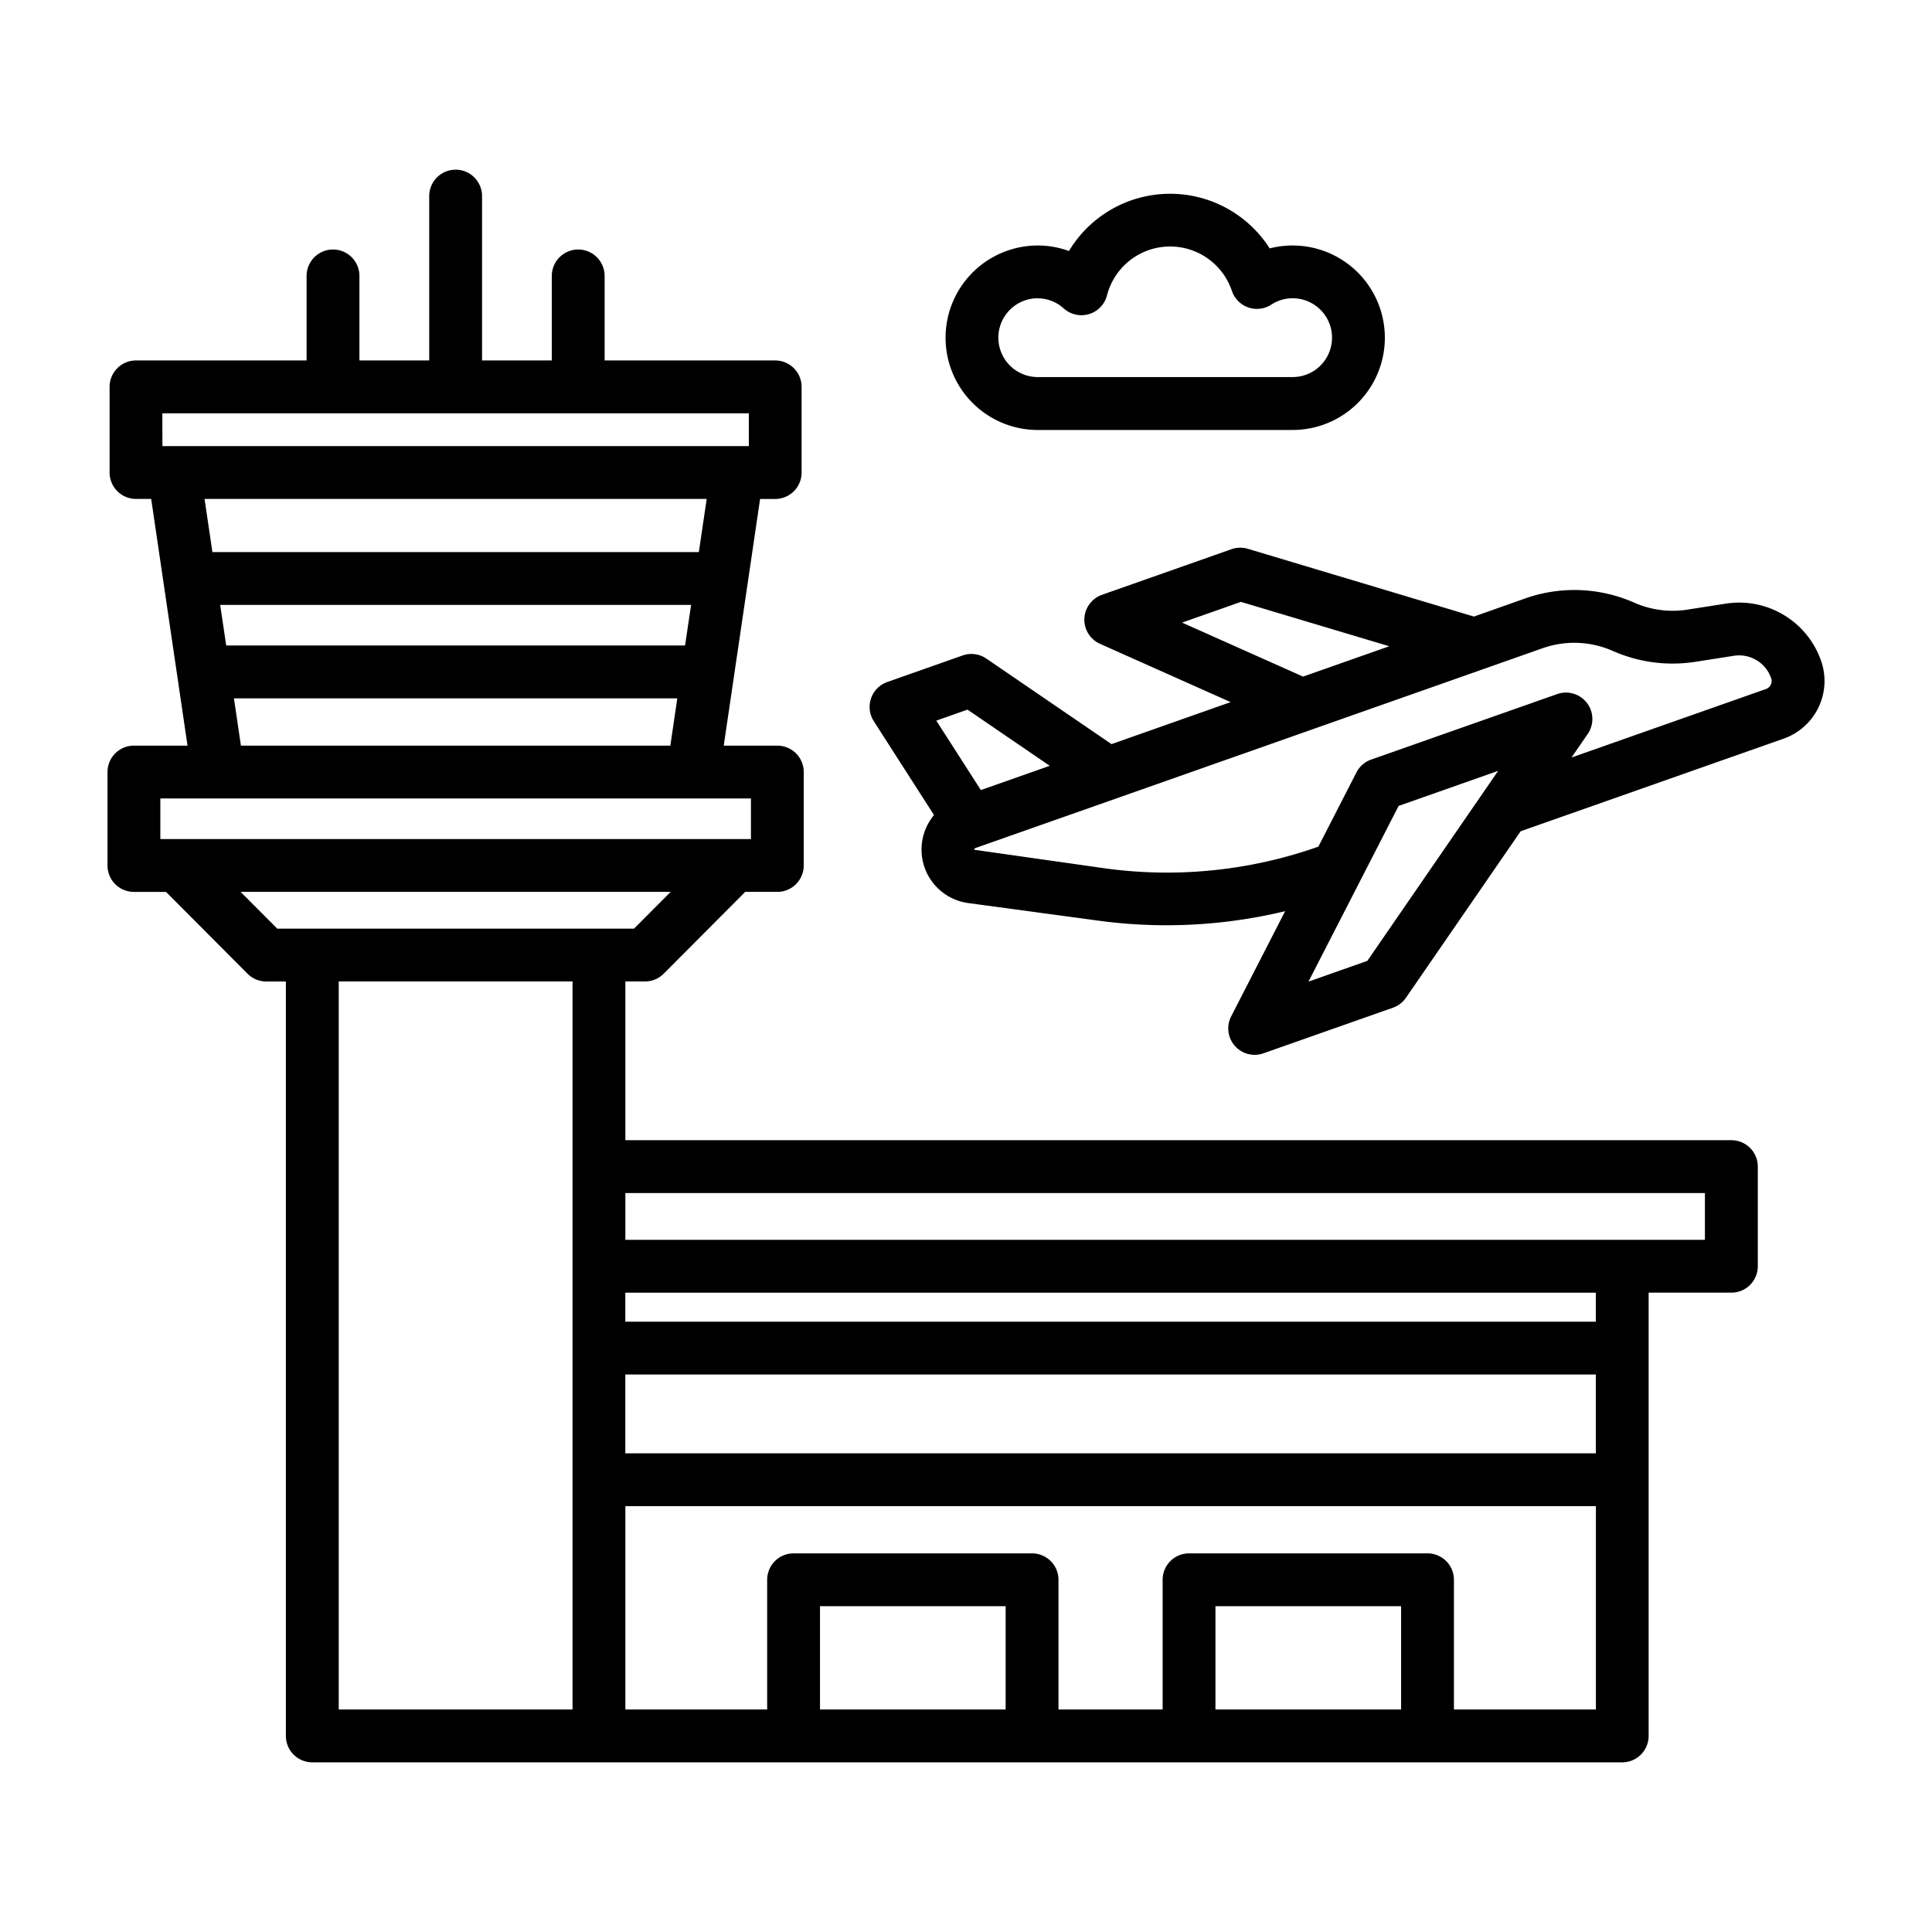
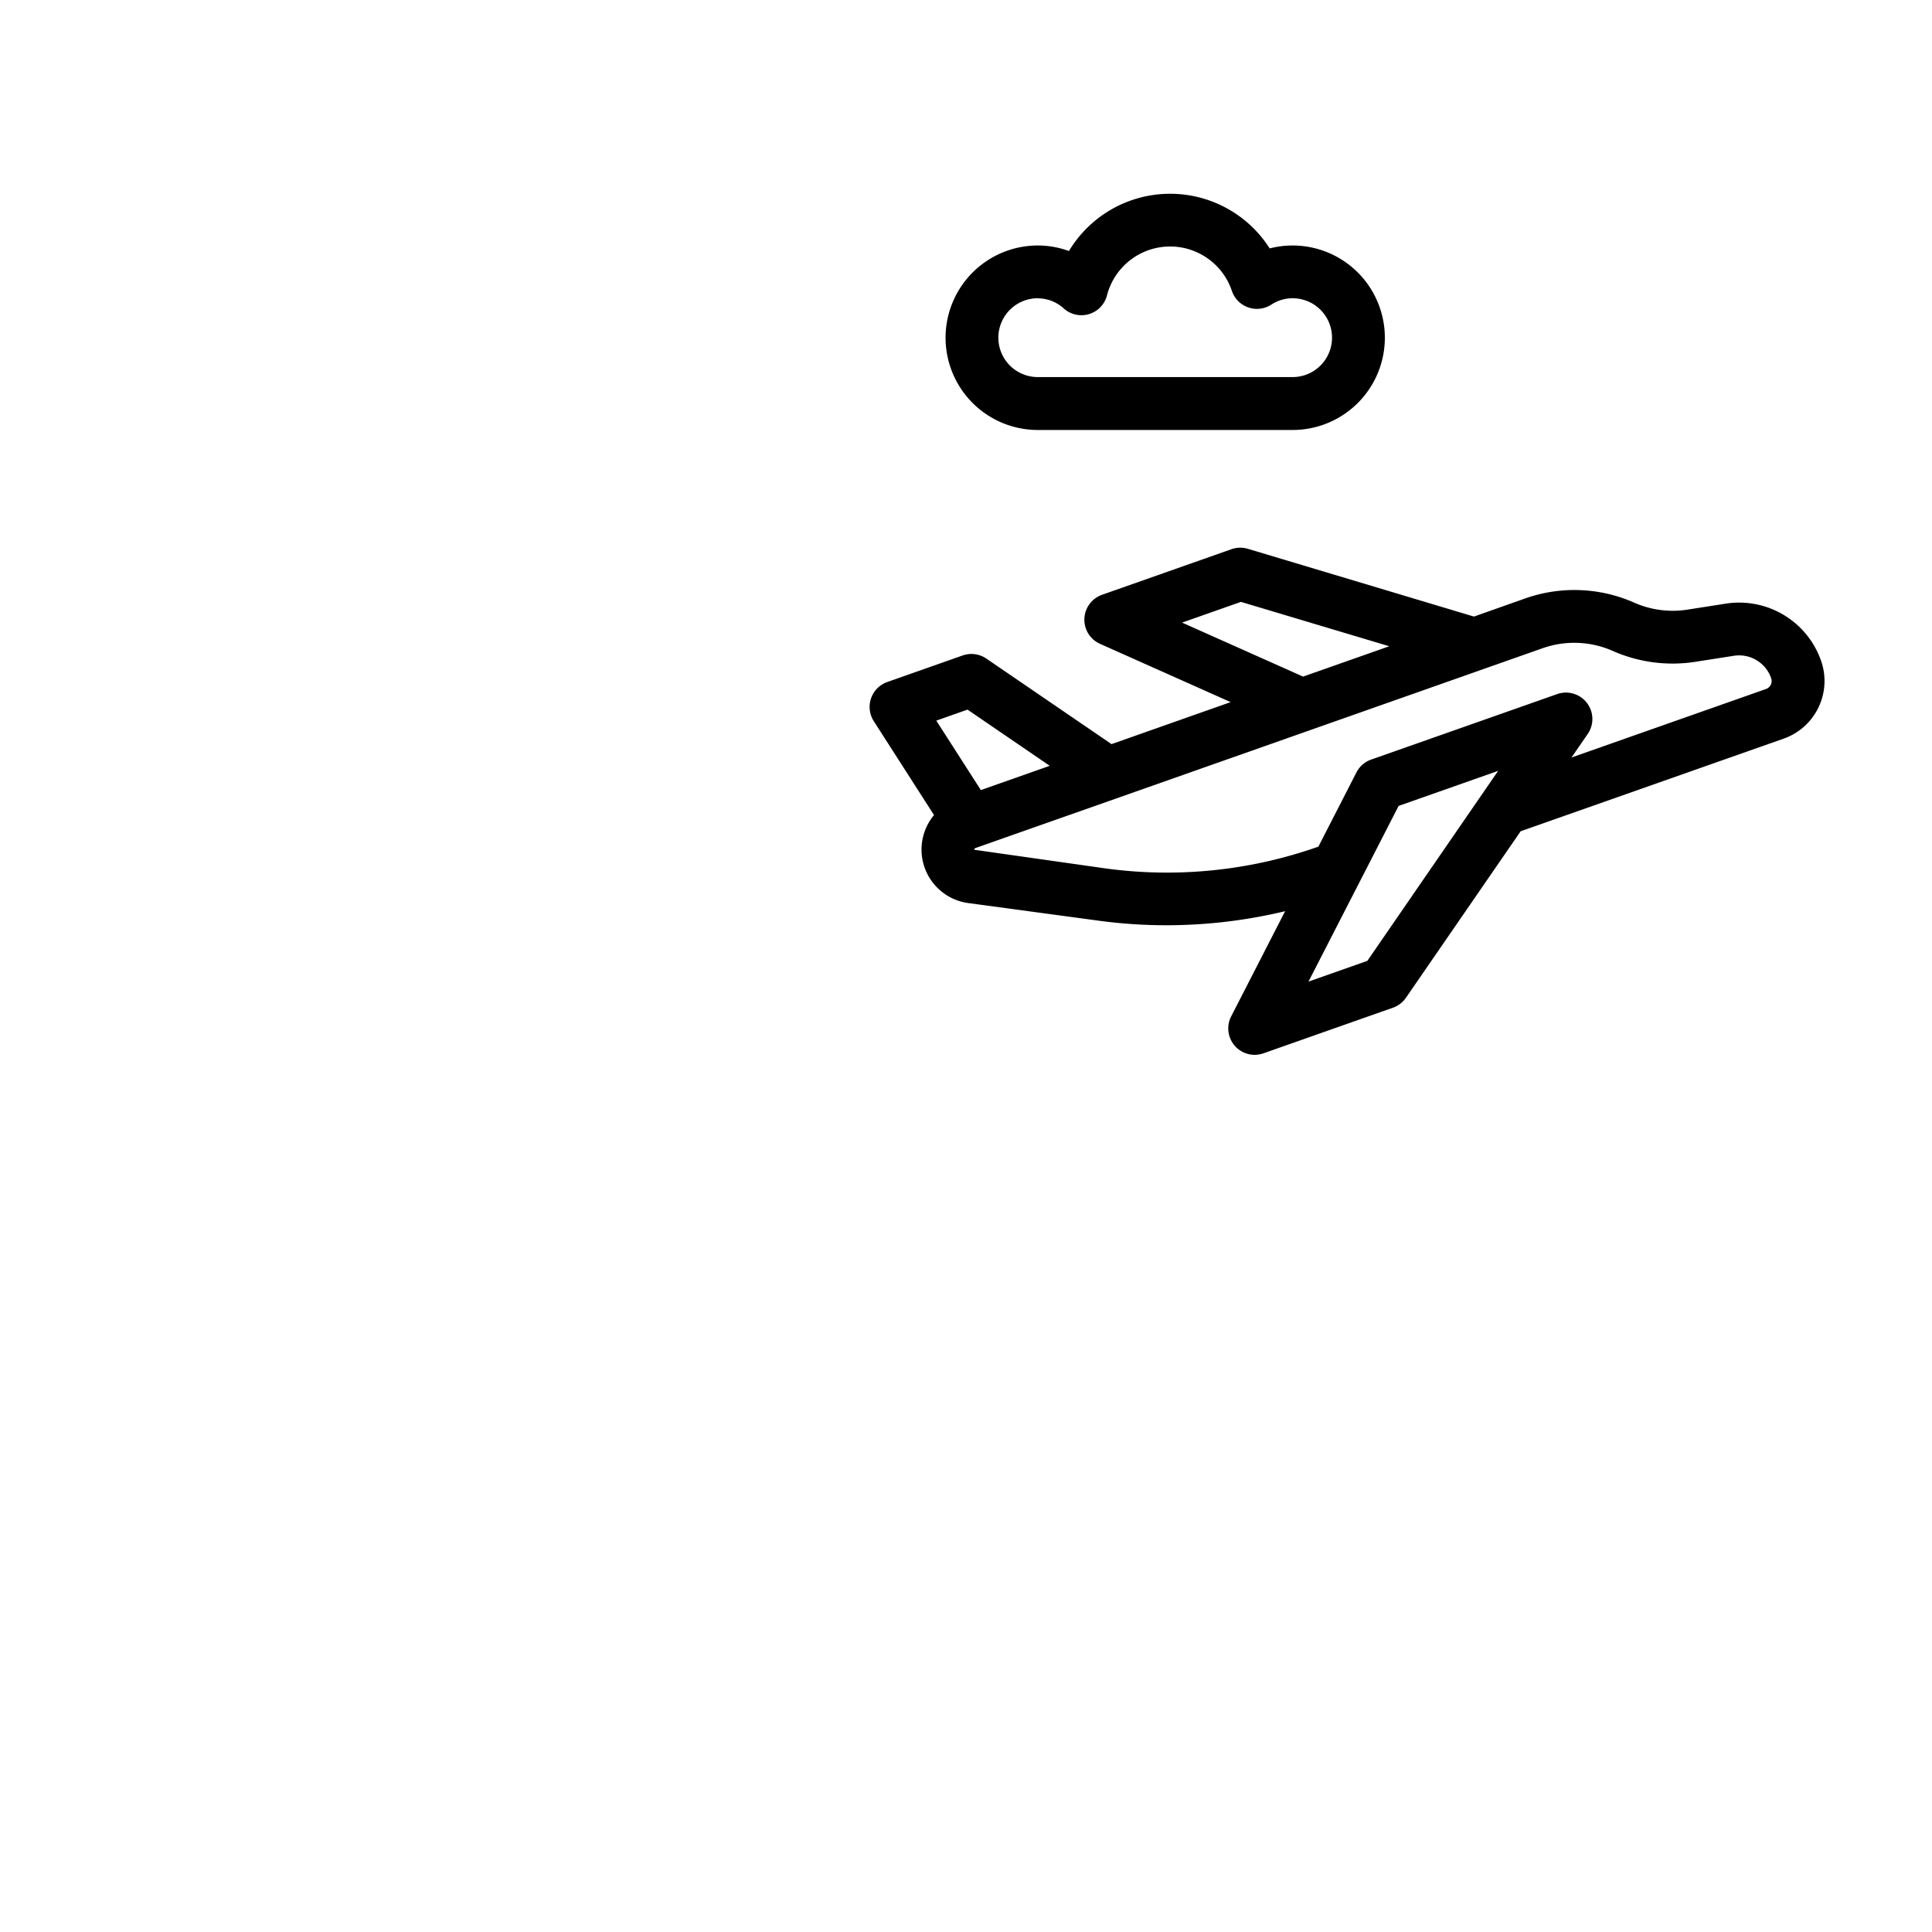
<svg xmlns="http://www.w3.org/2000/svg" height="512" viewBox="0 0 128 128" width="512">
-   <path d="m8.873 49.4a1.75 1.75 0 0 0 -1.75 1.75v6.191a1.749 1.749 0 0 0 1.75 1.75h2.127l5.4 5.421a1.75 1.75 0 0 0 1.24.514h1.3v49.984a1.75 1.75 0 0 0 1.75 1.75h86.786a1.75 1.75 0 0 0 1.75-1.75v-29.368h5.483a1.751 1.751 0 0 0 1.75-1.75v-6.6a1.75 1.75 0 0 0 -1.75-1.75h-73.277v-10.518h1.3a1.754 1.754 0 0 0 1.24-.514l5.4-5.421h2.128a1.75 1.75 0 0 0 1.75-1.75v-6.191a1.751 1.751 0 0 0 -1.75-1.748h-3.55l1.342-9.107.252-1.709.814-5.526h1a1.751 1.751 0 0 0 1.75-1.75v-5.677a1.75 1.75 0 0 0 -1.75-1.75h-11.3v-5.6a1.75 1.75 0 0 0 -3.5 0v5.6h-4.621v-10.889a1.75 1.75 0 0 0 -3.5 0v10.889h-4.624v-5.6a1.75 1.75 0 0 0 -3.5 0v5.6h-11.302a1.75 1.75 0 0 0 -1.75 1.75v5.674a1.751 1.751 0 0 0 1.75 1.75h1.005l2.408 16.345zm96.855 38.165h-64.3v-1.92h64.3zm0 8.723h-64.3v-5.225h64.3zm-83.286-31.263h15.49v18.867 29.365h-15.49zm31.885 48.233v-6.843h12.3v6.843zm26.2 0v-6.843h12.3v6.843zm15.8 0v-8.593a1.75 1.75 0 0 0 -1.75-1.75h-15.8a1.75 1.75 0 0 0 -1.75 1.75v8.593h-6.9v-8.593a1.75 1.75 0 0 0 -1.75-1.75h-15.8a1.75 1.75 0 0 0 -1.75 1.75v8.593h-9.395v-13.472h64.3v13.472zm16.628-34.217v3.1h-71.523v-3.1zm-102.2-51.66h38.857v2.174h-38.851zm31.251 34.143h-23.639l-2.427-2.435h28.493zm7.746-5.935h-39.129v-2.689h39.129zm-36.2-22.533h33.268l-.52 3.521h-32.227zm1.035 7.021h31.2l-.4 2.69h-30.4zm.912 6.19h29.374l-.461 3.133h-28.45z" />
  <path d="m68.755 28.487h16.884a6.111 6.111 0 1 0 0-12.222 6.053 6.053 0 0 0 -1.519.193 7.82 7.82 0 0 0 -13.3.173 6.012 6.012 0 0 0 -2.062-.366 6.111 6.111 0 1 0 0 12.222zm0-8.722a2.565 2.565 0 0 1 1.724.673 1.75 1.75 0 0 0 2.861-.865 4.319 4.319 0 0 1 8.276-.3 1.751 1.751 0 0 0 2.612.909 2.576 2.576 0 0 1 1.411-.422 2.611 2.611 0 1 1 0 5.222h-16.884a2.611 2.611 0 1 1 0-5.222z" />
  <path d="m120.478 46.871a4.037 4.037 0 0 0 .168-3.106 5.75 5.75 0 0 0 -6.3-3.774l-2.556.4a6.3 6.3 0 0 1 -3.519-.464 9.8 9.8 0 0 0 -7.226-.278l-3.392 1.2-14.982-4.49a1.766 1.766 0 0 0 -1.083.027l-8.578 3.021a1.75 1.75 0 0 0 -.132 3.248l8.655 3.862-7.892 2.783-8.3-5.672a1.753 1.753 0 0 0 -1.569-.2l-4.989 1.758a1.75 1.75 0 0 0 -.892 2.595l3.99 6.219a3.576 3.576 0 0 0 2.27 5.831l8.655 1.169a33.407 33.407 0 0 0 4.5.3 33.694 33.694 0 0 0 7.837-.932l-3.574 6.968a1.749 1.749 0 0 0 2.138 2.449l8.58-3.022a1.75 1.75 0 0 0 .86-.658l7.6-11.032 17.416-6.133a4.044 4.044 0 0 0 2.315-2.069zm-42.163-5.622 3.9-1.373 9.827 2.94-5.709 2.01zm-14.215 5.765 5.448 3.723-4.564 1.607-2.952-4.6zm26.49 16.646-3.9 1.374 5.972-11.64 6.595-2.323zm26.732-18.3a.565.565 0 0 1 -.323.29l-12.882 4.536 1.073-1.558a1.75 1.75 0 0 0 -2.023-2.643l-12.325 4.339a1.747 1.747 0 0 0 -.975.852l-2.525 4.924c-.019.006-.038.008-.057.014a30.113 30.113 0 0 1 -14.006 1.426l-8.724-1.24a.094.094 0 0 1 .052-.108l2.69-.948 6.67-2.348 28.233-9.949a6.314 6.314 0 0 1 4.65.179 9.8 9.8 0 0 0 5.469.721l2.556-.4a2.246 2.246 0 0 1 2.466 1.478.552.552 0 0 1 -.019.433z" />
</svg>